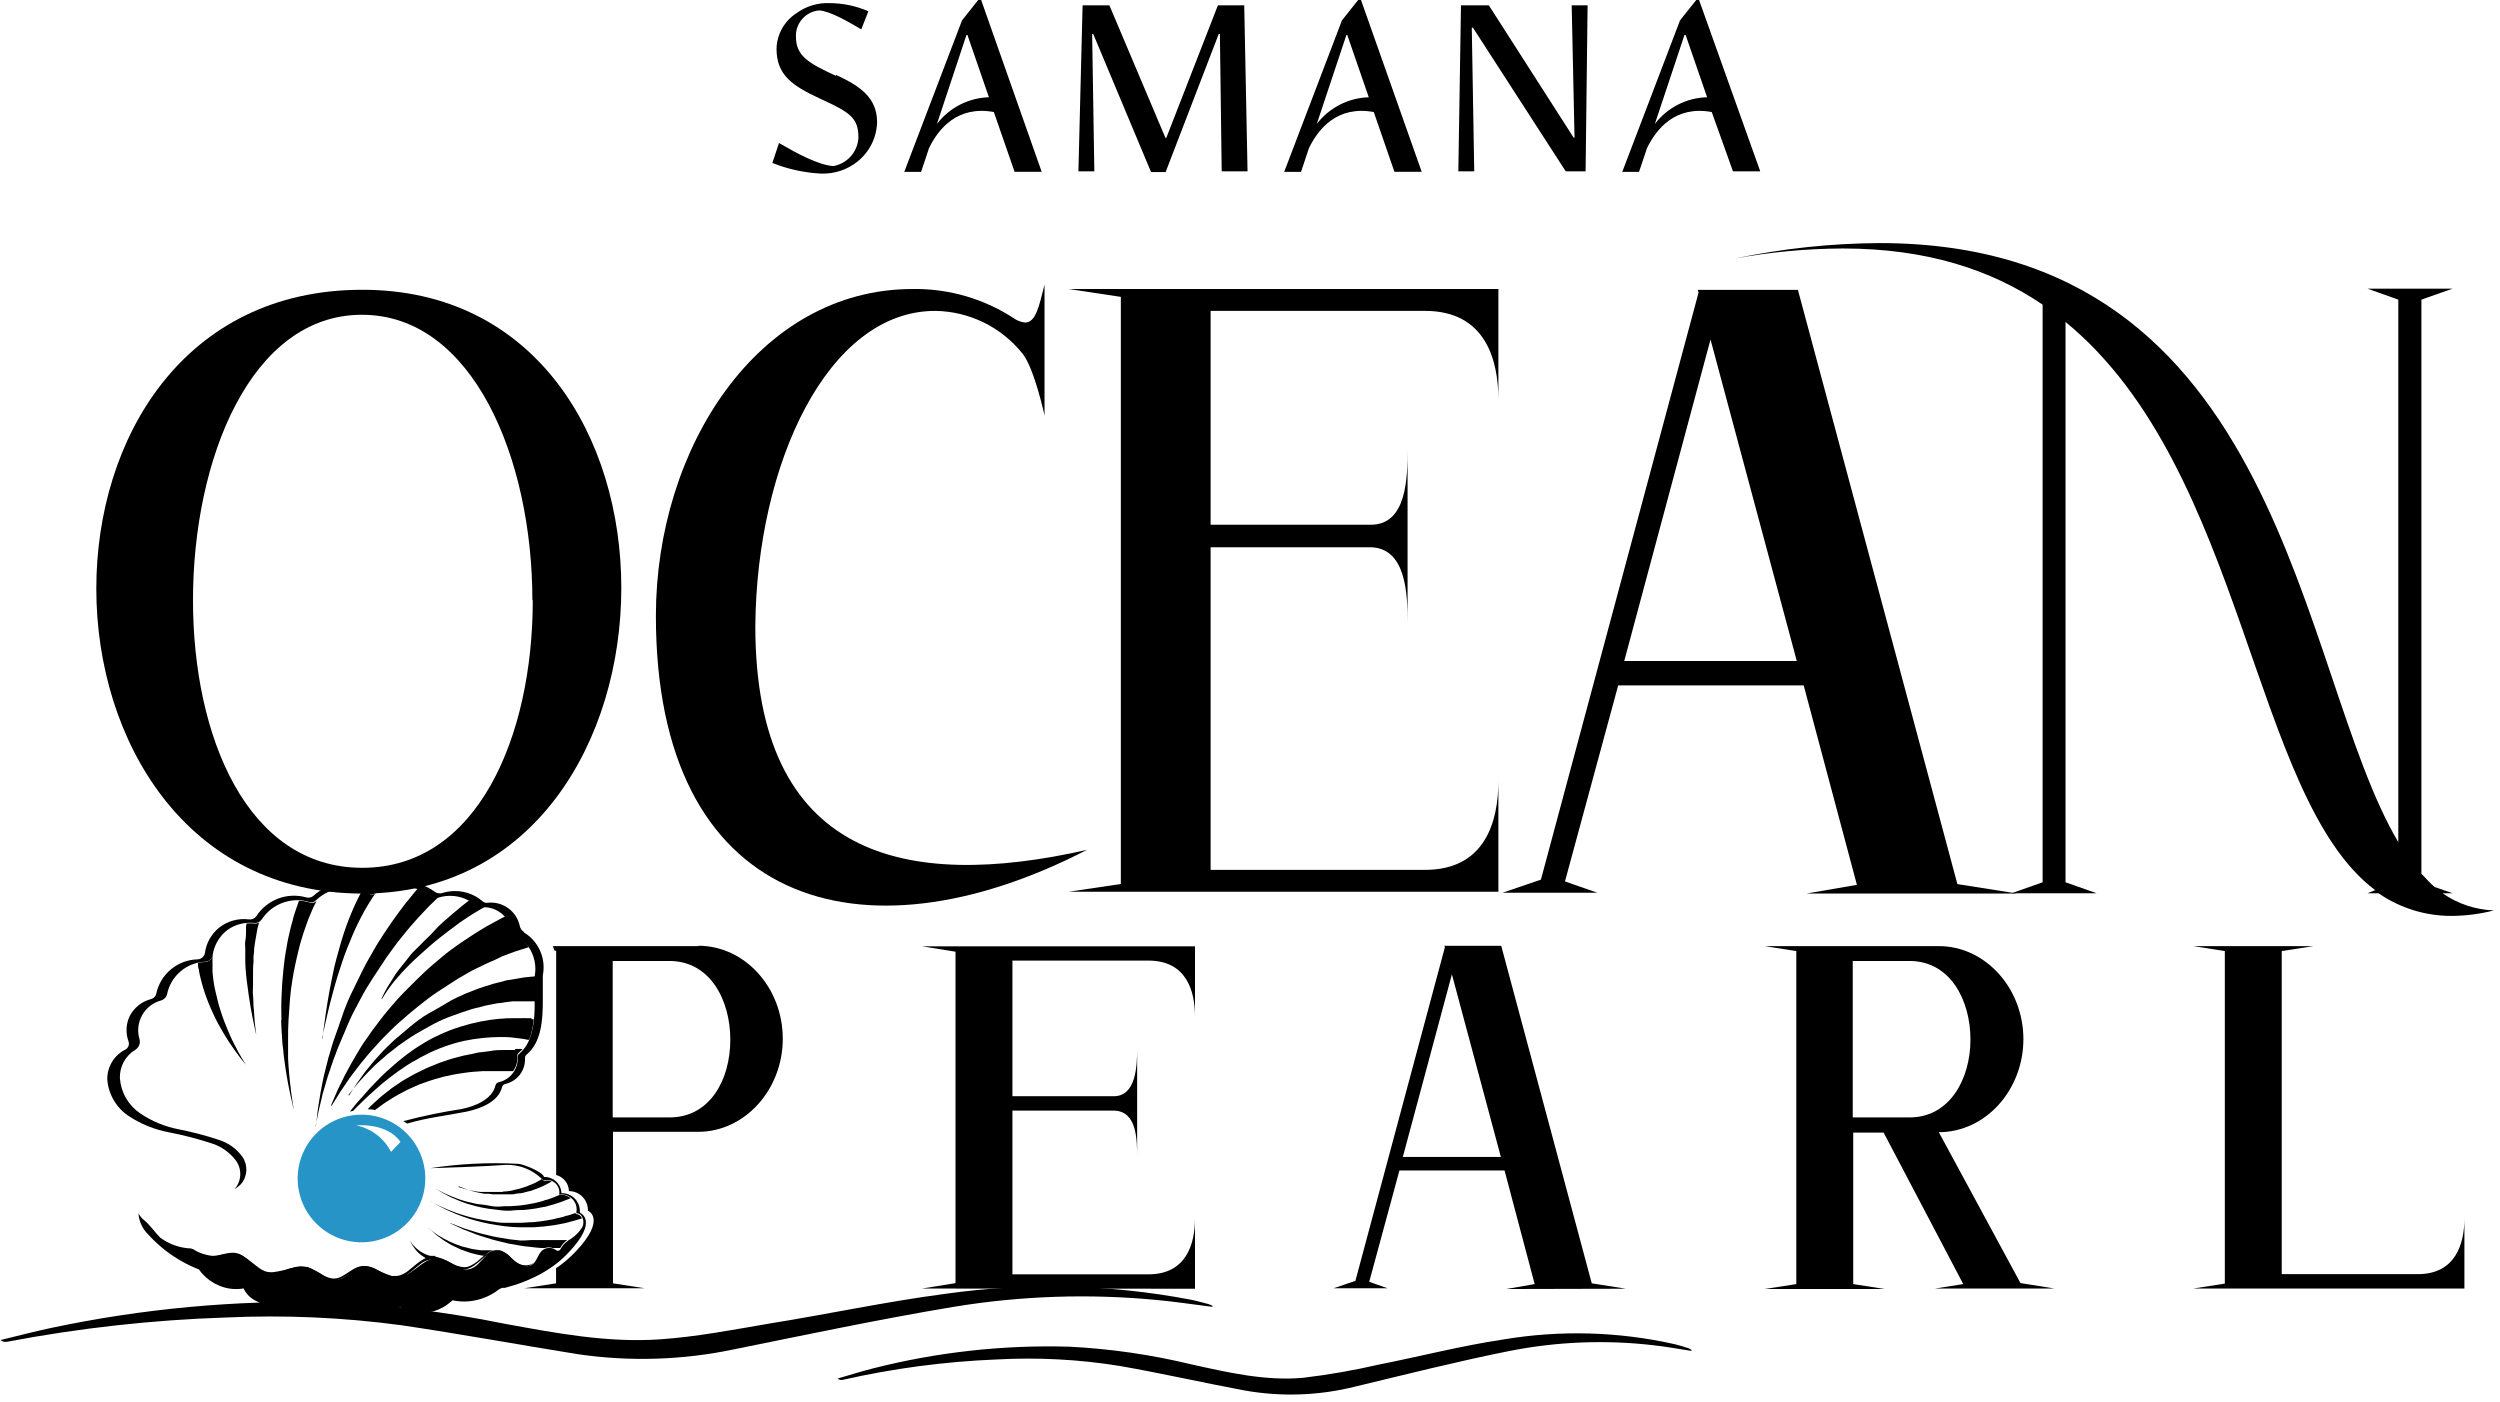
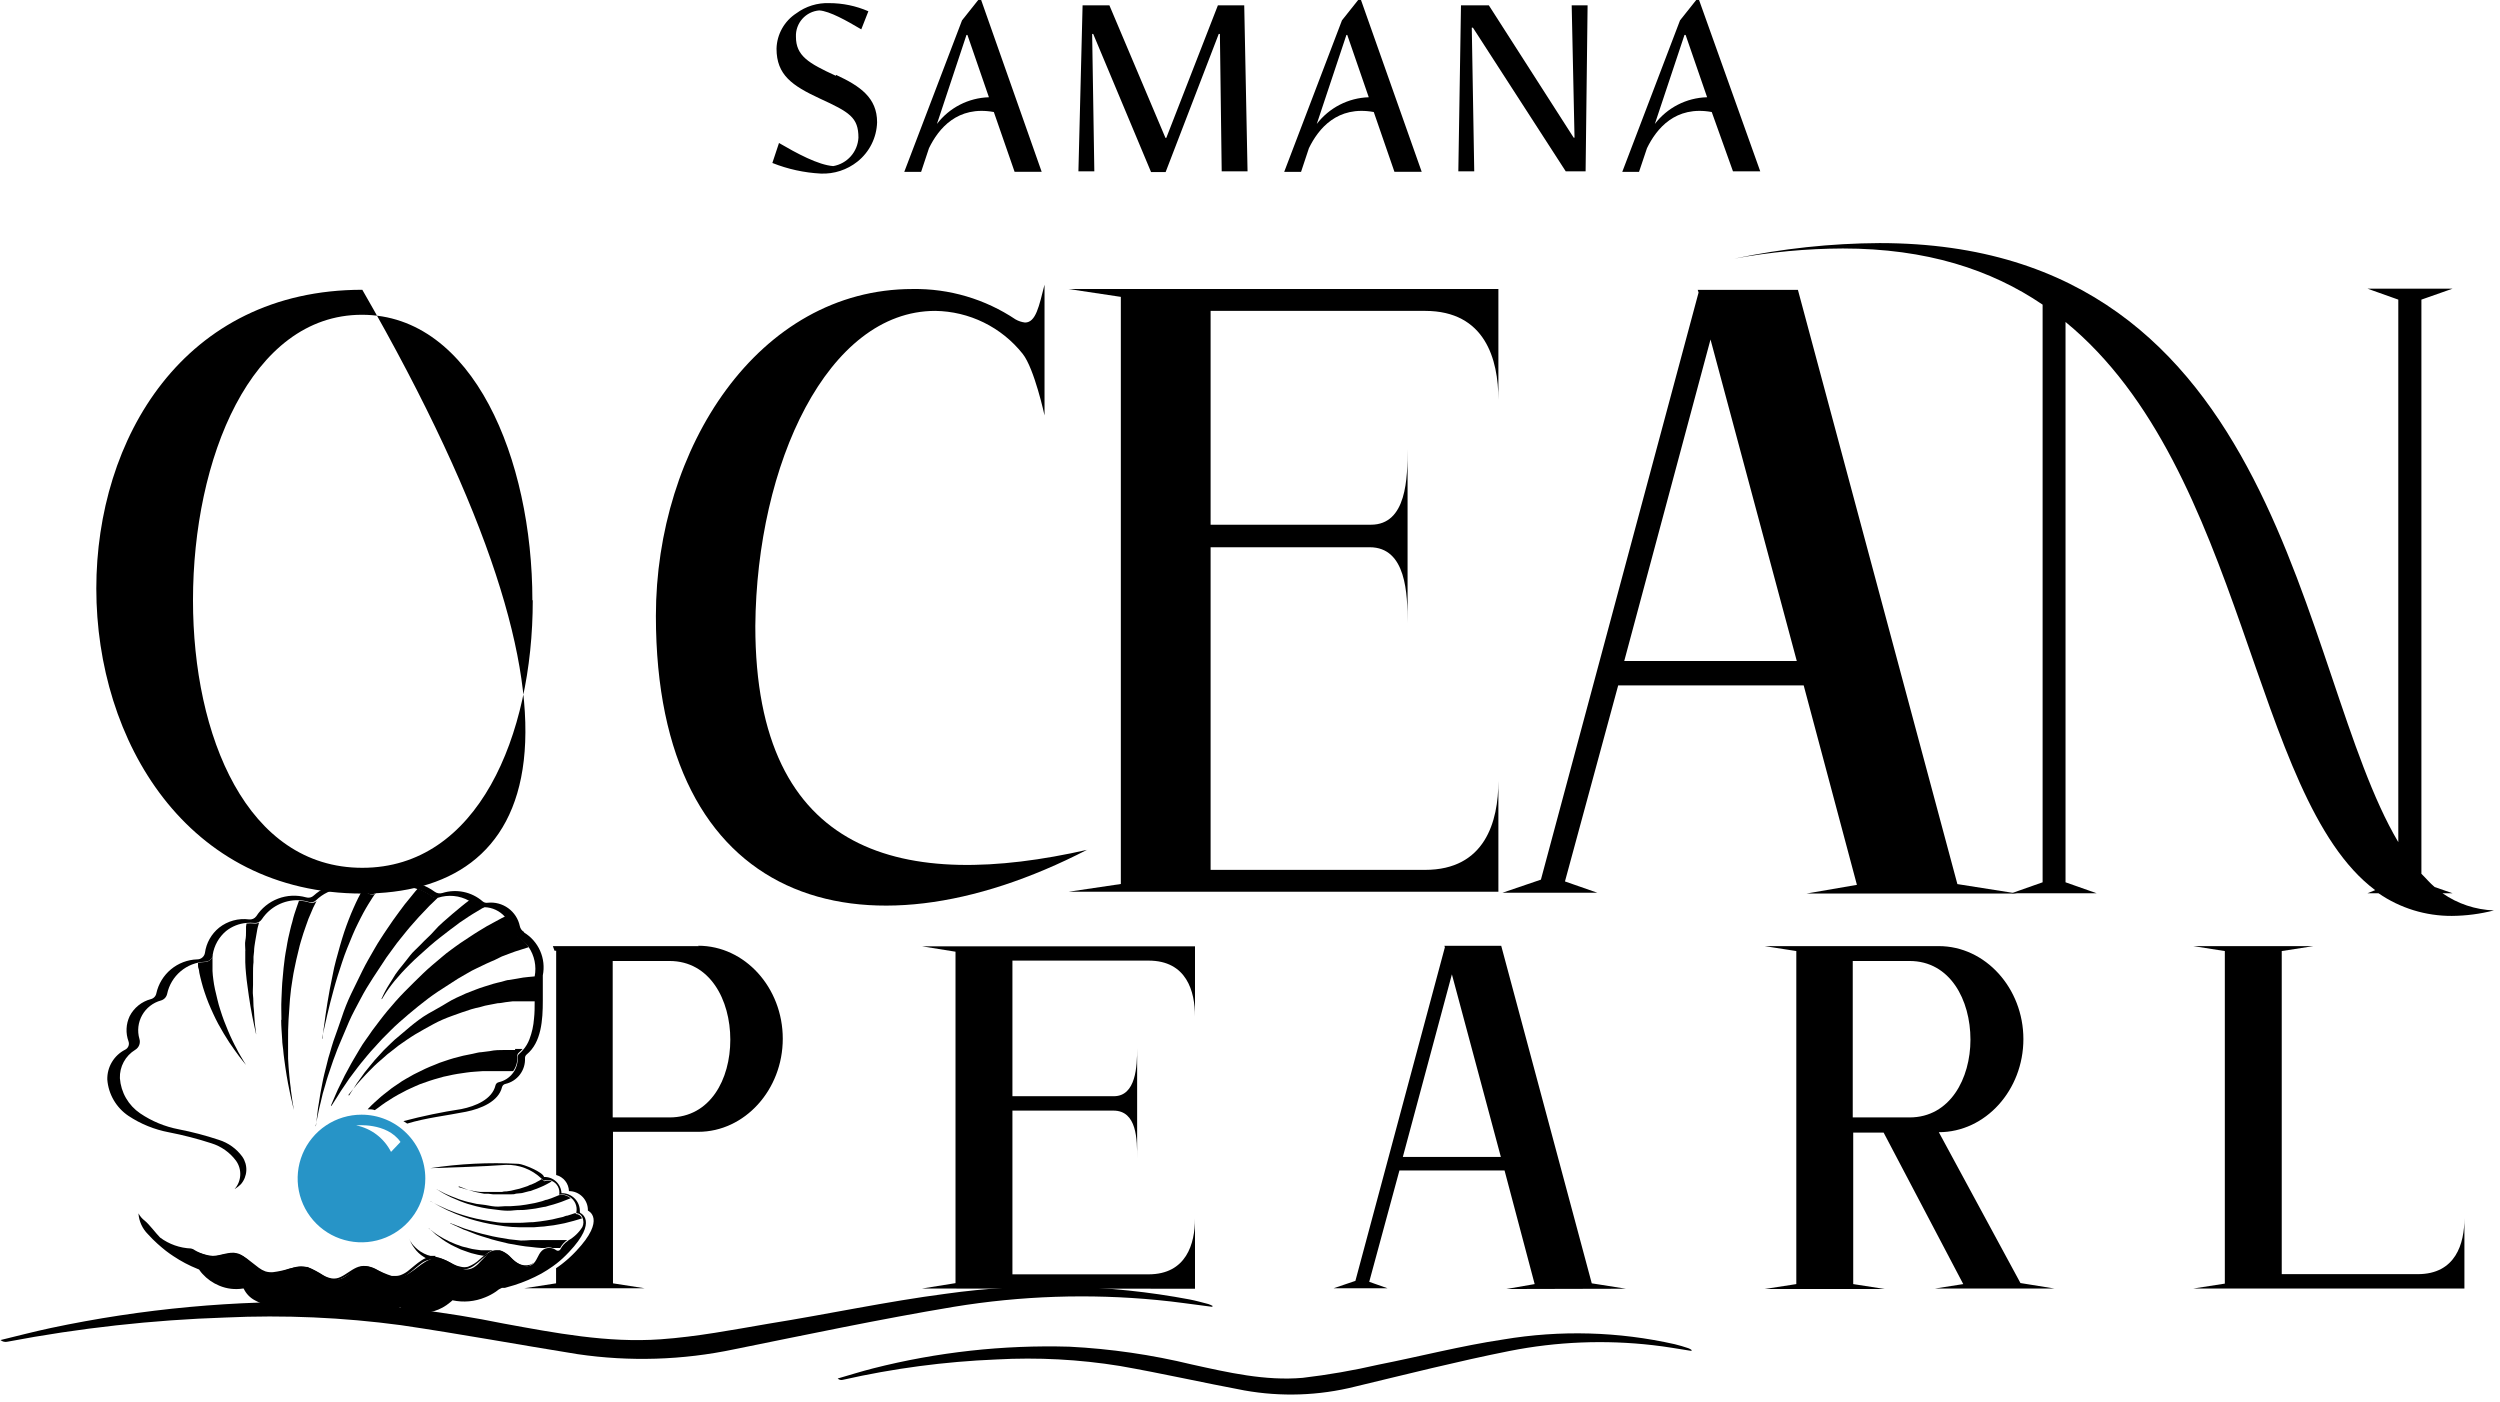
<svg xmlns="http://www.w3.org/2000/svg" width="264" height="148" viewBox="0 0 264 148" fill="none">
  <g clip-path="url(#clip0_1915_7)">
    <path d="M88.261 8C85.361 6.67 84.051 5.89 84.051 3.88C84.022 3.188 84.263 2.513 84.721 1.995C85.18 1.477 85.821 1.156 86.511 1.1C87.611 1.17 89.43 2.2 90.951 3.1L91.701 1.19C90.394 0.621 88.985 0.329 87.561 0.33C86.32 0.285 85.1 0.663 84.1 1.4C83.472 1.805 82.953 2.357 82.587 3.009C82.221 3.661 82.02 4.392 82.001 5.14C82.001 7.92 83.66 9.05 86.561 10.4C89.721 11.85 90.651 12.4 90.651 14.54C90.612 15.267 90.328 15.959 89.844 16.504C89.361 17.049 88.708 17.414 87.99 17.54C86.4 17.42 84.151 16.2 82.261 15.1L81.561 17.21C83.195 17.86 84.924 18.239 86.68 18.33C88.077 18.387 89.447 17.939 90.541 17.07C91.17 16.57 91.682 15.938 92.041 15.22C92.4 14.501 92.598 13.713 92.621 12.91C92.621 10.34 90.861 9.1 88.291 7.91L88.261 8Z" fill="black" />
    <path d="M115.331 3.58H115.441L121.551 18.17H123.091L128.701 3.58H128.821L129.011 18.09H131.741L131.391 0.56H128.611L123.161 14.56H123.071L117.151 0.56H114.321L113.881 18.09H115.561L115.331 3.58Z" fill="black" />
    <path d="M166.27 14.54H166.18L157.22 0.56H154.28L154 18.09H155.68L155.42 2.92H155.54L165.34 18.09H167.44L167.65 0.56H165.97L166.27 14.54Z" fill="black" />
    <path d="M103.3 0L101.59 2.15L95.49 18.15H97.27L98.1 15.65C99.1 13.59 101.1 11.13 104.95 11.83L107.14 18.14H110L103.61 0H103.3ZM104.43 10.27C103.363 10.301 102.316 10.57 101.366 11.058C100.416 11.546 99.587 12.24 98.94 13.09L102.06 3.69H102.16L104.43 10.27Z" fill="black" />
    <path d="M143.421 0L141.711 2.15L135.611 18.15H137.391L138.221 15.65C139.221 13.59 141.221 11.13 145.071 11.83L147.251 18.14H150.131L143.721 0H143.421ZM144.541 10.27C143.474 10.303 142.428 10.573 141.478 11.061C140.529 11.549 139.7 12.242 139.051 13.09L142.181 3.69H142.271L144.541 10.27Z" fill="black" />
    <path d="M179.121 0L177.411 2.15L171.311 18.15H173.081L173.921 15.65C174.921 13.59 176.921 11.13 180.761 11.83L183.001 18.09H185.881L179.421 0H179.121ZM180.241 10.27C179.173 10.302 178.126 10.571 177.177 11.059C176.227 11.547 175.398 12.241 174.751 13.09L177.881 3.69H178.001L180.271 10.27H180.241Z" fill="black" />
    <path d="M97.352 136.07L100.902 135.5V100.5L97.352 99.93H126.192V107.35C126.192 104.68 125.312 101.44 121.282 101.44H106.912V115.76H117.622C119.972 115.76 120.082 112.57 120.082 110.69V122.35C120.082 120.35 120.082 117.28 117.572 117.28H106.912V134.57H121.282C125.282 134.57 126.192 131.34 126.192 128.67V136.09L97.352 136.07Z" fill="black" />
    <path d="M159.06 136.12L162.06 135.6L158.88 123.6H147.78L144.59 135.36L146.52 136.04H140.83L143.13 135.26L152.58 100.03L152.53 99.88H158.53L168.09 135.52L171.7 136.09L159.06 136.12ZM153.32 102.89L148.14 122.17H158.49L153.32 102.89Z" fill="black" />
    <path d="M204.32 136.07L207.32 135.6L198.91 119.6H195.7V135.6L199.04 136.12H186.34L189.69 135.6V100.43L186.34 99.91H204.74C209.65 99.91 213.67 104.35 213.67 109.73C213.67 115.11 209.67 119.56 204.74 119.56L213.36 135.49L216.96 136.07H204.32ZM208.08 109.78C208.08 105.6 205.94 101.48 201.65 101.48H195.65V118H201.65C205.94 118 208.08 113.87 208.08 109.79" fill="black" />
    <path d="M231.602 136.07L234.942 135.55V100.43L231.602 99.91H244.302L240.952 100.43V134.55H255.322C259.322 134.55 260.242 131.32 260.242 128.65V136.07H231.602Z" fill="black" />
    <path d="M61.231 128C61.246 127.738 61.207 127.477 61.116 127.231C61.025 126.985 60.883 126.761 60.701 126.573C60.519 126.385 60.299 126.237 60.056 126.138C59.814 126.04 59.553 125.993 59.291 126C59.273 125.53 59.069 125.086 58.724 124.765C58.379 124.445 57.922 124.274 57.451 124.29C57.341 123.77 55.271 122.93 54.751 122.9C51.637 122.733 48.514 122.887 45.431 123.36C48.091 123.27 50.711 123.2 53.431 123.01C54.119 122.991 54.803 123.108 55.445 123.355C56.087 123.602 56.674 123.974 57.171 124.45L57.421 124.68C57.678 124.58 57.964 124.58 58.221 124.68C58.511 124.793 58.752 125.004 58.904 125.276C59.055 125.548 59.107 125.864 59.051 126.17C59.231 126.126 59.419 126.12 59.601 126.153C59.784 126.186 59.957 126.256 60.111 126.36C60.396 126.524 60.622 126.773 60.757 127.073C60.892 127.373 60.928 127.708 60.861 128.03V128.11C61.002 128.114 61.138 128.159 61.252 128.241C61.366 128.323 61.453 128.438 61.501 128.57C61.572 128.727 61.609 128.897 61.609 129.07C61.609 129.242 61.572 129.413 61.501 129.57C61.128 130.164 60.612 130.656 60.001 131L59.951 131.05C59.636 131.264 59.378 131.553 59.201 131.89C59.182 131.934 59.154 131.973 59.117 132.004C59.081 132.036 59.038 132.058 58.991 132.069C58.944 132.081 58.896 132.082 58.849 132.071C58.802 132.061 58.758 132.04 58.721 132.01C58.628 131.945 58.527 131.891 58.421 131.85C58.155 131.76 57.867 131.76 57.601 131.85C57.464 131.897 57.338 131.972 57.231 132.07C56.781 132.49 56.691 133.24 56.171 133.56C55.451 134.02 54.461 133.34 53.951 132.78C53.723 132.525 53.443 132.32 53.131 132.18C53.025 132.134 52.914 132.101 52.801 132.08H52.701C52.52 132.044 52.333 132.044 52.151 132.08C51.807 132.198 51.5 132.405 51.261 132.68C50.731 133.2 50.261 133.89 49.541 134.03C48.411 134.24 47.541 133.03 46.361 132.85C46.255 132.84 46.148 132.84 46.041 132.85C45.787 132.863 45.539 132.928 45.311 133.04C44.141 133.56 43.171 134.91 41.851 134.89C40.531 134.87 39.481 133.5 38.211 133.74C37.291 133.93 36.701 134.91 35.781 135.1C34.461 135.37 33.391 133.91 32.061 133.74C30.731 133.57 29.251 134.88 27.881 134.44C26.741 134.07 26.191 132.62 25.021 132.34C24.181 132.13 23.331 132.61 22.471 132.62C21.729 132.563 21.013 132.319 20.391 131.91L20.171 131.84C18.994 131.792 17.858 131.391 16.911 130.69C16.451 130.23 15.791 129.32 15.291 128.91C15.014 128.702 14.785 128.436 14.621 128.13C14.676 128.961 15.031 129.743 15.621 130.33C15.951 130.69 16.291 131.04 16.621 131.33C16.951 131.62 17.211 131.85 17.521 132.09C17.831 132.33 18.041 132.47 18.311 132.65C19.115 133.188 19.973 133.641 20.871 134L21.021 134.06L21.071 134.13C21.16 134.265 21.26 134.392 21.371 134.51C21.865 135.06 22.477 135.49 23.161 135.77C23.944 136.098 24.803 136.202 25.641 136.07H25.731C25.978 136.602 26.392 137.037 26.911 137.31C27.459 137.61 28.04 137.849 28.641 138.02C29.632 138.193 30.642 138.223 31.641 138.11L31.871 138.23H31.931C32.563 138.515 33.24 138.691 33.931 138.75C34.559 138.802 35.19 138.717 35.781 138.5C36.079 138.386 36.361 138.234 36.621 138.05L36.691 138.13C36.838 138.33 37.014 138.509 37.211 138.66C37.806 139.093 38.539 139.292 39.271 139.22C39.671 139.205 40.07 139.155 40.461 139.07L40.721 139.01C41.105 138.903 41.465 138.723 41.781 138.48L42.021 138.27L42.221 138.06C42.539 138.227 42.874 138.357 43.221 138.45C44.078 138.714 44.994 138.714 45.851 138.45C46.468 138.262 47.04 137.948 47.531 137.53L47.641 137.44L47.721 137.37L47.781 137.31C48.936 137.56 50.139 137.452 51.231 137C51.629 136.842 52.008 136.641 52.361 136.4C52.472 136.326 52.579 136.246 52.681 136.16L53.001 136H53.191H53.311C53.631 135.91 53.961 135.82 54.311 135.71C55.302 135.397 56.259 134.988 57.171 134.49C57.587 134.255 57.991 133.997 58.381 133.72C58.871 133.375 59.33 132.986 59.751 132.56L60.091 132.21C63.221 128.9 61.281 128.09 61.281 128.09" fill="black" />
    <path d="M36.781 115.64L37.421 114.85C37.521 114.72 37.631 114.58 37.761 114.43L38.181 113.96L38.671 113.43C38.841 113.24 39.041 113.06 39.231 112.86C39.421 112.66 39.631 112.46 39.851 112.26L40.551 111.65L40.911 111.33L41.301 111.03C41.561 110.82 41.821 110.61 42.101 110.4C42.671 110.01 43.241 109.59 43.861 109.22C44.481 108.85 45.121 108.5 45.761 108.15C46.401 107.8 47.061 107.52 47.761 107.27C48.461 107.02 49.081 106.79 49.761 106.58C50.091 106.48 50.411 106.41 50.761 106.33L51.221 106.2L51.681 106.11L52.561 105.94C52.841 105.94 53.121 105.87 53.391 105.83L54.141 105.74H54.811H55.391H56.551V103.1L55.791 103.17L55.251 103.23L54.571 103.35L53.801 103.48C53.531 103.48 53.261 103.6 52.981 103.67C52.701 103.74 52.391 103.8 52.091 103.89L51.161 104.18L50.671 104.34L50.191 104.52C49.861 104.65 49.521 104.77 49.191 104.91C48.531 105.21 47.841 105.5 47.191 105.91C46.541 106.32 45.861 106.67 45.191 107.06C44.521 107.45 43.921 107.92 43.341 108.39C42.761 108.86 42.191 109.39 41.661 109.81C41.391 110.05 41.151 110.3 40.901 110.54L40.541 110.89L40.211 111.25L39.571 111.95C39.371 112.18 39.191 112.41 39.011 112.63L38.501 113.26L38.081 113.85L37.701 114.37C37.591 114.53 37.501 114.69 37.411 114.83L36.861 115.68" fill="black" />
    <path d="M35.001 116.78L35.641 115.78C35.741 115.62 35.851 115.43 35.981 115.23L36.401 114.61L36.881 113.9L37.451 113.14C37.661 112.88 37.851 112.59 38.081 112.32L38.781 111.47C39.021 111.17 39.281 110.89 39.551 110.6C39.821 110.31 40.081 110 40.371 109.7C40.951 109.12 41.531 108.51 42.181 107.94C42.831 107.37 43.481 106.81 44.181 106.25C44.881 105.69 45.541 105.18 46.251 104.71C46.961 104.24 47.661 103.79 48.341 103.36C48.681 103.15 49.031 102.97 49.341 102.78C49.651 102.59 50.011 102.4 50.341 102.25L51.341 101.77C51.651 101.62 51.961 101.5 52.251 101.37L53.001 101L53.741 100.72L54.391 100.48L54.991 100.29L55.841 100.02C55.499 99.502 55.04 99.07 54.501 98.76C54.405 98.705 54.322 98.629 54.26 98.537C54.198 98.445 54.157 98.34 54.141 98.23C54.052 97.672 53.798 97.153 53.411 96.74C53.271 96.81 53.131 96.87 52.971 96.96L52.251 97.35L51.421 97.8L50.561 98.32C50.271 98.51 49.951 98.69 49.641 98.91L48.641 99.57C48.311 99.79 47.991 100.04 47.641 100.29C47.291 100.54 46.961 100.8 46.641 101.08C45.981 101.64 45.291 102.2 44.641 102.83C43.991 103.46 43.341 104.1 42.701 104.75C42.061 105.4 41.461 106.09 40.911 106.75C40.361 107.41 39.821 108.15 39.311 108.82C39.061 109.17 38.841 109.52 38.611 109.82C38.381 110.12 38.161 110.49 37.961 110.82L37.371 111.82C37.181 112.12 37.021 112.44 36.861 112.73C36.701 113.02 36.541 113.31 36.401 113.58L36.021 114.36L35.681 115.05C35.581 115.26 35.501 115.46 35.421 115.64C35.141 116.31 34.961 116.71 34.941 116.76" fill="black" />
    <path d="M40.331 105.51L40.661 104.97C40.761 104.79 40.921 104.59 41.081 104.35C41.241 104.11 41.461 103.86 41.671 103.58L42.421 102.72C42.701 102.43 42.991 102.11 43.311 101.8C43.631 101.49 43.951 101.17 44.311 100.86C44.671 100.55 45.011 100.23 45.361 99.92C45.711 99.61 46.081 99.31 46.451 99.02C46.821 98.73 47.171 98.45 47.521 98.19C47.871 97.93 48.221 97.68 48.521 97.44L49.461 96.81C49.751 96.63 50.031 96.44 50.261 96.31L50.881 95.94L51.251 95.74C51.125 95.73 50.998 95.73 50.871 95.74C50.784 95.755 50.695 95.751 50.61 95.727C50.525 95.702 50.447 95.659 50.381 95.6C50.142 95.384 49.877 95.2 49.591 95.05L49.491 95.12C49.241 95.3 48.991 95.51 48.701 95.74C48.411 95.97 48.121 96.22 47.801 96.49C47.481 96.76 47.161 97.05 46.801 97.36C46.441 97.67 46.131 97.98 45.801 98.36C45.471 98.74 45.131 99.03 44.801 99.36C44.471 99.69 44.141 100.05 43.801 100.36C43.461 100.67 43.181 101.07 42.901 101.42C42.621 101.77 42.351 102.11 42.101 102.42C41.851 102.73 41.631 103.07 41.431 103.42C41.231 103.77 41.051 103.99 40.911 104.25C40.771 104.51 40.641 104.72 40.551 104.91C40.461 105.1 40.301 105.45 40.281 105.49" fill="black" />
    <path d="M33.33 118.92C33.33 118.83 33.44 118.4 33.57 117.72C33.63 117.34 33.75 116.87 33.88 116.34L34.08 115.49C34.16 115.2 34.26 114.89 34.35 114.57C34.52 113.92 34.76 113.23 35.01 112.5C35.12 112.13 35.27 111.77 35.41 111.39C35.55 111.01 35.69 110.62 35.86 110.24C36.19 109.47 36.52 108.67 36.86 107.88C37.2 107.09 37.65 106.3 38.06 105.51C38.47 104.72 38.93 103.96 39.41 103.23C39.89 102.5 40.36 101.78 40.82 101.09C41.06 100.75 41.31 100.43 41.55 100.09C41.79 99.75 42.01 99.46 42.25 99.17C42.73 98.58 43.17 98.01 43.62 97.52L44.24 96.82L44.82 96.21C45.01 96.02 45.17 95.84 45.33 95.67L45.8 95.22L46.27 94.76C46.154 94.801 46.03 94.812 45.909 94.791C45.788 94.77 45.675 94.718 45.58 94.64C45.14 94.291 44.642 94.02 44.11 93.84L43.82 94.17C43.67 94.37 43.5 94.57 43.32 94.79L42.74 95.5C42.55 95.75 42.36 96.02 42.15 96.29C41.73 96.84 41.31 97.46 40.87 98.11C40.64 98.43 40.43 98.78 40.21 99.11C39.99 99.44 39.76 99.82 39.55 100.19C39.12 100.94 38.67 101.7 38.27 102.51C37.87 103.32 37.47 104.13 37.08 104.95C36.69 105.77 36.35 106.62 36.08 107.46C35.81 108.3 35.48 109.14 35.21 109.94C35.07 110.34 34.97 110.75 34.85 111.14C34.73 111.53 34.61 111.91 34.53 112.3C34.34 113.05 34.15 113.76 34.03 114.43C33.96 114.76 33.9 115.08 33.84 115.43C33.78 115.78 33.74 116.03 33.7 116.3C33.61 116.84 33.53 117.3 33.5 117.71C33.42 118.39 33.38 118.82 33.36 118.92" fill="black" />
    <path d="M34 109.67C34 109.61 34.06 109.37 34.15 108.98C34.24 108.59 34.39 107.89 34.57 107.12C34.75 106.35 34.97 105.47 35.23 104.53C35.37 104.05 35.5 103.53 35.65 103.08C35.8 102.63 35.97 102.08 36.13 101.6C36.29 101.12 36.47 100.6 36.66 100.14C36.85 99.68 37.04 99.2 37.23 98.75C37.42 98.3 37.61 97.88 37.81 97.49C38.01 97.1 38.19 96.72 38.38 96.38C38.48 96.22 38.56 96.05 38.65 95.9L38.9 95.48C39.06 95.22 39.2 94.99 39.33 94.8C39.46 94.61 39.55 94.48 39.61 94.38C39.51 94.432 39.398 94.459 39.285 94.459C39.172 94.459 39.06 94.432 38.96 94.38C38.72 94.237 38.465 94.12 38.2 94.03V94.11C38.09 94.3 37.96 94.57 37.81 94.86L37.58 95.34C37.5 95.51 37.42 95.68 37.34 95.87C37.17 96.24 37.01 96.64 36.84 97.07C36.67 97.5 36.51 97.95 36.35 98.42C36.19 98.89 36.04 99.42 35.9 99.89C35.76 100.36 35.62 100.89 35.48 101.41C35.34 101.93 35.23 102.41 35.13 102.95C35.03 103.49 34.93 103.95 34.83 104.44C34.65 105.44 34.5 106.32 34.39 107.1C34.28 107.88 34.19 108.53 34.13 108.99C34.07 109.45 34.04 109.63 34.04 109.69" fill="black" />
    <path d="M29.691 107.67C29.691 108.4 29.761 109.12 29.801 109.82C29.801 110.17 29.871 110.5 29.901 110.82C29.931 111.14 29.961 111.48 30.011 111.82C30.101 112.45 30.171 113.04 30.271 113.59C30.321 113.87 30.371 114.13 30.411 114.38C30.451 114.63 30.511 114.86 30.551 115.08C30.641 115.53 30.721 115.91 30.801 116.22L31.031 117.22C31.031 117.14 30.961 116.79 30.871 116.22C30.821 115.9 30.771 115.51 30.711 115.07C30.711 114.84 30.651 114.61 30.631 114.36C30.611 114.11 30.581 113.84 30.551 113.57C30.491 113.02 30.461 112.42 30.421 111.79C30.421 111.47 30.421 111.15 30.421 110.79C30.421 110.43 30.421 110.12 30.421 109.79C30.421 109.1 30.421 108.4 30.471 107.67C30.521 106.94 30.561 106.22 30.621 105.5C30.681 104.78 30.781 104.04 30.901 103.34C30.961 102.98 31.011 102.63 31.081 102.34C31.151 102.05 31.221 101.66 31.291 101.34C31.361 101.02 31.451 100.69 31.531 100.34C31.611 99.99 31.681 99.71 31.771 99.42C31.951 98.82 32.121 98.26 32.311 97.76L32.571 97.03C32.671 96.81 32.761 96.6 32.841 96.4C33.001 96 33.151 95.66 33.301 95.4L33.431 95.14C33.339 95.232 33.222 95.296 33.095 95.326C32.968 95.356 32.835 95.351 32.711 95.31C32.343 95.192 31.959 95.128 31.571 95.12L31.321 95.83C31.251 96.06 31.171 96.29 31.081 96.55C30.991 96.81 30.941 97.06 30.871 97.33C30.701 97.88 30.581 98.48 30.431 99.11C30.361 99.43 30.311 99.76 30.251 100.11C30.191 100.46 30.121 100.78 30.081 101.11C30.041 101.44 29.991 101.82 29.951 102.18C29.911 102.54 29.881 102.9 29.851 103.27C29.771 104 29.761 104.75 29.721 105.5C29.681 106.25 29.721 107 29.721 107.73" fill="black" />
    <path d="M25.9 100.39V101C25.9 101.2 25.9 101.4 25.9 101.6C25.9 102 25.95 102.41 25.98 102.82C26.01 103.23 26.07 103.63 26.12 104.03C26.17 104.43 26.22 104.81 26.28 105.19C26.34 105.57 26.39 105.93 26.45 106.27C26.51 106.61 26.58 106.94 26.63 107.27C26.74 107.86 26.86 108.35 26.93 108.7C27 109.05 27.05 109.24 27.05 109.24C27.05 109.24 27.05 109.04 26.99 108.69C26.93 108.34 26.89 107.84 26.85 107.24C26.85 106.93 26.8 106.61 26.77 106.24C26.74 105.87 26.77 105.53 26.72 105.16C26.67 104.79 26.72 104.39 26.72 104C26.72 103.61 26.72 103.2 26.72 102.8C26.72 102.4 26.72 102 26.77 101.61C26.77 101.42 26.77 101.22 26.77 101.03L26.83 100.47C26.83 100.1 26.9 99.74 26.95 99.41C27 99.08 27.06 98.78 27.11 98.49C27.16 98.2 27.16 98.21 27.18 98.09C27.2 97.97 27.25 97.83 27.28 97.71C27.31 97.59 27.34 97.5 27.36 97.41C27.205 97.507 27.021 97.546 26.84 97.52C26.571 97.495 26.299 97.495 26.03 97.52C26.008 97.629 25.991 97.739 25.98 97.85V98.31C25.98 98.62 25.98 98.97 25.91 99.31C25.84 99.65 25.91 100.04 25.91 100.43" fill="black" />
    <path d="M20.91 101.65V101.87C20.91 102 20.91 102.14 20.97 102.29C21.03 102.44 21.02 102.58 21.05 102.73C21.11 103.04 21.2 103.37 21.29 103.73C21.38 104.09 21.49 104.44 21.61 104.8C21.73 105.16 21.87 105.55 22.02 105.92C22.17 106.29 22.34 106.67 22.51 107.04C22.68 107.41 22.86 107.78 23.05 108.13C23.24 108.48 23.44 108.83 23.62 109.13C23.8 109.43 24.01 109.77 24.2 110.06C24.39 110.35 24.58 110.62 24.76 110.87C24.94 111.12 25.09 111.34 25.24 111.53C25.39 111.72 25.52 111.9 25.63 112.03L25.98 112.46L25.69 111.99L25.37 111.45C25.228 111.217 25.098 110.977 24.98 110.73C24.83 110.47 24.69 110.18 24.54 109.87C24.39 109.56 24.24 109.23 24.09 108.87C23.94 108.51 23.8 108.17 23.66 107.8C23.52 107.43 23.4 107.07 23.28 106.69C23.16 106.31 23.04 105.94 22.96 105.56C22.88 105.18 22.78 104.82 22.7 104.46C22.62 104.1 22.57 103.76 22.53 103.46C22.49 103.16 22.45 102.82 22.44 102.53V102.12C22.44 101.99 22.44 101.87 22.44 101.76C22.44 101.65 22.44 101.35 22.44 101.17V101C22.383 101.17 22.274 101.318 22.129 101.423C21.984 101.529 21.81 101.587 21.63 101.59C21.385 101.6 21.141 101.63 20.9 101.68" fill="black" />
    <path d="M52.721 132H52.621L52.721 132.03V132Z" fill="black" />
    <path d="M48.441 125.27L48.841 125.42L49.321 125.61L49.951 125.8C50.204 125.875 50.461 125.935 50.721 125.98L51.141 126.06C51.288 126.07 51.435 126.07 51.581 126.06L52.051 126.12H52.521H53.011H53.501H53.991C54.161 126.12 54.321 126.12 54.481 126.05L55.001 126C55.151 126 55.301 125.93 55.451 125.9L55.881 125.79C56.051 125.79 56.171 125.7 56.311 125.66L56.701 125.52L57.061 125.37C57.281 125.284 57.495 125.183 57.701 125.07L57.961 124.93L58.161 124.81L58.261 124.74C58.004 124.639 57.719 124.639 57.461 124.74L57.211 124.51C57.068 124.607 56.917 124.694 56.761 124.77L56.441 124.94L56.081 125.1C55.961 125.1 55.821 125.22 55.711 125.25L55.291 125.39L54.851 125.53L54.411 125.63L53.961 125.74L53.491 125.81C53.331 125.81 53.181 125.81 53.021 125.87H52.551H52.091H51.601H51.161H50.751C50.492 125.851 50.235 125.815 49.981 125.76L49.341 125.63L48.851 125.48L48.441 125.36" fill="black" />
    <path d="M46.09 125.58L46.61 125.89C46.78 126 46.99 126.11 47.24 126.24L47.64 126.44L48.09 126.63C48.416 126.782 48.749 126.915 49.09 127.03C49.28 127.101 49.473 127.161 49.67 127.21L50.28 127.38C50.7 127.48 51.13 127.58 51.57 127.64C52.01 127.7 52.48 127.76 52.93 127.81C53.38 127.86 53.85 127.87 54.3 127.81C54.75 127.75 55.2 127.81 55.63 127.74L56.27 127.66C56.471 127.637 56.672 127.604 56.87 127.56L57.44 127.45C57.63 127.45 57.8 127.36 57.97 127.32L58.45 127.19L58.89 127.05C59.16 126.96 59.4 126.88 59.58 126.8L60.27 126.53L60.08 126.4C59.928 126.297 59.756 126.226 59.575 126.193C59.394 126.161 59.208 126.166 59.03 126.21C58.893 126.274 58.753 126.331 58.61 126.38L58.21 126.54L57.76 126.69C57.6 126.69 57.44 126.8 57.27 126.84L56.73 126.98C56.542 127.031 56.352 127.071 56.16 127.1L55.55 127.21C55.127 127.283 54.699 127.33 54.27 127.35C53.84 127.4 53.39 127.35 52.94 127.4C52.49 127.45 52.05 127.4 51.61 127.31C51.17 127.22 50.74 127.19 50.32 127.13L49.72 126.99C49.524 126.954 49.331 126.907 49.14 126.85C48.77 126.74 48.42 126.64 48.14 126.51L47.69 126.34L47.29 126.17C47.067 126.08 46.85 125.977 46.64 125.86L46.1 125.58" fill="black" />
    <path d="M45.45 126.83L46.06 127.18C46.26 127.3 46.5 127.43 46.79 127.57L47.24 127.8L47.75 128.02C47.93 128.1 48.12 128.19 48.32 128.26L48.93 128.49L49.58 128.71L50.28 128.91C50.75 129.03 51.28 129.17 51.75 129.25C52.22 129.33 52.75 129.42 53.3 129.49C53.85 129.56 54.3 129.59 54.86 129.6C55.42 129.61 55.86 129.6 56.38 129.6L57.11 129.54C57.341 129.533 57.572 129.509 57.8 129.47L58.46 129.39L59.07 129.28L59.63 129.17L60.13 129.04C60.45 128.96 60.72 128.89 60.93 128.82L61.46 128.66C61.412 128.528 61.325 128.413 61.211 128.331C61.097 128.249 60.961 128.204 60.82 128.2V128.12H60.68L60.33 128.24L59.92 128.37C59.77 128.37 59.61 128.45 59.45 128.51L58.91 128.63L58.33 128.77L57.7 128.88L57.02 128.98L56.32 129.06C55.84 129.06 55.32 129.13 54.84 129.13C54.36 129.13 53.84 129.13 53.3 129.13C52.76 129.13 52.3 129.05 51.77 128.96C51.24 128.87 50.77 128.79 50.3 128.69L49.61 128.52L48.95 128.33L48.33 128.13C48.14 128.07 47.95 127.99 47.77 127.92L47.25 127.72L46.79 127.51C46.5 127.38 46.25 127.27 46.05 127.16L45.42 126.83" fill="black" />
    <path d="M47.522 129.18L48.022 129.41L48.611 129.68L48.971 129.85L49.382 130L50.301 130.36C50.632 130.49 50.992 130.58 51.361 130.7C51.731 130.82 52.102 130.94 52.502 131.03L53.691 131.32L54.901 131.53C55.301 131.61 55.702 131.64 56.081 131.68C56.462 131.72 56.842 131.78 57.202 131.79H57.532C57.797 131.7 58.086 131.7 58.352 131.79H59.151C59.329 131.453 59.586 131.164 59.901 130.95H59.651H59.011H58.611H58.181H57.181C56.831 130.95 56.471 130.95 56.092 130.95C55.729 130.984 55.365 131.001 55.002 131L53.801 130.87L52.611 130.67C52.212 130.61 51.831 130.51 51.462 130.42C51.092 130.33 50.731 130.26 50.392 130.15L49.452 129.86L49.041 129.73L48.672 129.59L48.072 129.36L47.551 129.16" fill="black" />
    <path d="M45.281 129.7L45.541 129.93L45.841 130.2L46.021 130.37L46.241 130.53L46.741 130.9C46.928 131.034 47.121 131.157 47.321 131.27C47.529 131.403 47.746 131.519 47.971 131.62L48.671 131.95L49.401 132.21C49.636 132.299 49.876 132.369 50.121 132.42C50.348 132.483 50.579 132.534 50.811 132.57L51.161 132.62C51.403 132.351 51.709 132.149 52.051 132.03H51.731H51.471H50.881C50.671 132.03 50.451 131.97 50.221 131.95C49.984 131.923 49.75 131.876 49.521 131.81L48.801 131.63L48.101 131.38C47.665 131.209 47.24 131.009 46.831 130.78L46.311 130.47L46.071 130.32L45.881 130.18L45.561 129.93C45.401 129.82 45.311 129.74 45.281 129.73" fill="black" />
    <path d="M43.221 130.79L43.281 130.94C43.324 131.068 43.377 131.191 43.441 131.31L43.581 131.55L43.761 131.8L43.961 132.06L44.201 132.31L44.471 132.54C44.559 132.61 44.653 132.674 44.751 132.73C44.839 132.794 44.933 132.851 45.031 132.9L45.211 132.99C45.439 132.878 45.687 132.813 45.941 132.8L45.991 132.62H45.831H45.661H45.451L45.211 132.55C45.131 132.55 45.051 132.48 44.951 132.45C44.856 132.417 44.766 132.373 44.681 132.32L44.401 132.16L44.141 131.97L43.901 131.76L43.691 131.55L43.521 131.35C43.441 131.241 43.368 131.127 43.301 131.01L43.221 130.79Z" fill="black" />
    <path d="M56.332 133.3C56.241 133.426 56.111 133.518 55.962 133.56C55.536 133.674 55.083 133.625 54.692 133.42C54.172 133.2 53.812 132.53 53.092 132.15C52.996 132.1 52.895 132.06 52.792 132.03H52.632H52.472C52.245 132.025 52.02 132.07 51.812 132.16C51.393 132.381 51.006 132.657 50.662 132.98C50.303 133.326 49.878 133.595 49.412 133.77C49.165 133.831 48.908 133.831 48.662 133.77C48.397 133.722 48.141 133.634 47.902 133.51C47.395 133.229 46.867 132.988 46.322 132.79C46.021 132.697 45.702 132.677 45.392 132.73C45.081 132.792 44.785 132.914 44.522 133.09C43.982 133.43 43.522 133.88 43.052 134.24C42.808 134.424 42.539 134.568 42.252 134.67C42.112 134.713 41.968 134.737 41.822 134.74H41.592H41.372C40.766 134.551 40.182 134.296 39.632 133.98C39.319 133.824 38.98 133.726 38.632 133.69C38.289 133.66 37.945 133.719 37.632 133.86C37.022 134.14 36.532 134.59 35.942 134.86C35.662 134.996 35.349 135.044 35.042 135C34.731 134.948 34.433 134.84 34.162 134.68C33.627 134.327 33.057 134.029 32.462 133.79H32.342H32.222H31.972C31.812 133.775 31.651 133.775 31.492 133.79C31.178 133.826 30.867 133.883 30.562 133.96C30.001 134.14 29.425 134.267 28.842 134.34C28.569 134.365 28.294 134.338 28.032 134.26C27.781 134.17 27.545 134.041 27.332 133.88C26.892 133.56 26.482 133.2 26.042 132.88C25.824 132.721 25.585 132.593 25.332 132.5C25.081 132.414 24.817 132.37 24.552 132.37C24.076 132.391 23.603 132.461 23.142 132.58C22.938 132.632 22.731 132.666 22.522 132.68C22.422 132.69 22.321 132.69 22.222 132.68L21.942 132.6C21.182 132.36 20.542 132.12 19.942 131.98C19.342 131.84 18.942 131.79 18.642 131.73L18.182 131.65L18.642 131.75C18.932 131.81 19.372 131.9 19.922 132.05C20.472 132.2 21.112 132.47 21.862 132.73L22.152 132.83C22.261 132.84 22.372 132.84 22.482 132.83C22.703 132.822 22.924 132.799 23.142 132.76C23.587 132.656 24.044 132.603 24.502 132.6C24.737 132.607 24.97 132.651 25.192 132.73C25.422 132.822 25.637 132.947 25.832 133.1C26.242 133.41 26.642 133.78 27.112 134.1C27.354 134.279 27.62 134.424 27.902 134.53C28.2 134.617 28.513 134.644 28.822 134.61C29.424 134.534 30.017 134.397 30.592 134.2C31.157 133.993 31.769 133.941 32.362 134.05C32.951 134.264 33.514 134.542 34.042 134.88C34.333 135.043 34.651 135.151 34.982 135.2C35.322 135.246 35.667 135.198 35.982 135.06C36.602 134.8 37.092 134.35 37.682 134.11C37.822 134.049 37.97 134.005 38.122 133.98H38.582C38.892 134.028 39.193 134.126 39.472 134.27C39.762 134.41 40.042 134.57 40.332 134.72C40.627 134.874 40.939 134.991 41.262 135.07H41.512H41.762C41.935 135.058 42.106 135.025 42.272 134.97C42.583 134.864 42.874 134.705 43.132 134.5C43.652 134.12 44.132 133.67 44.582 133.35C44.822 133.191 45.09 133.079 45.372 133.02C45.645 132.955 45.929 132.955 46.202 133.02C46.738 133.208 47.256 133.443 47.752 133.72C48.011 133.837 48.283 133.924 48.562 133.98C48.838 134.046 49.125 134.046 49.402 133.98C49.657 133.896 49.896 133.771 50.112 133.61C50.322 133.46 50.512 133.3 50.702 133.14C51.031 132.816 51.405 132.54 51.812 132.32C51.998 132.229 52.204 132.184 52.412 132.19C52.609 132.192 52.803 132.236 52.982 132.32C53.672 132.68 54.052 133.32 54.602 133.56C55.01 133.758 55.476 133.797 55.912 133.67C56.018 133.623 56.115 133.559 56.202 133.48L56.262 133.41L56.332 133.3Z" fill="black" />
    <path d="M55.361 98.43C55.24 98.365 55.136 98.273 55.054 98.162C54.973 98.052 54.917 97.925 54.891 97.79C54.732 97.032 54.297 96.361 53.67 95.906C53.044 95.452 52.27 95.246 51.501 95.33C51.405 95.346 51.308 95.341 51.214 95.315C51.121 95.289 51.034 95.243 50.961 95.18C50.388 94.684 49.697 94.343 48.955 94.189C48.213 94.035 47.444 94.073 46.721 94.3C46.581 94.344 46.433 94.355 46.289 94.33C46.145 94.306 46.008 94.248 45.891 94.16C44.999 93.507 43.935 93.13 42.831 93.077C41.727 93.023 40.632 93.296 39.681 93.86C39.568 93.929 39.438 93.965 39.306 93.965C39.174 93.965 39.044 93.929 38.931 93.86C38.009 93.364 36.957 93.166 35.918 93.293C34.879 93.42 33.906 93.866 33.131 94.57C33.026 94.672 32.895 94.743 32.752 94.777C32.61 94.81 32.461 94.804 32.321 94.76C31.346 94.488 30.309 94.535 29.362 94.895C28.416 95.255 27.609 95.908 27.061 96.76C26.975 96.877 26.859 96.97 26.726 97.028C26.592 97.086 26.445 97.107 26.301 97.09C25.743 97.017 25.176 97.056 24.633 97.206C24.09 97.355 23.583 97.611 23.141 97.96C22.318 98.625 21.781 99.581 21.641 100.63C21.608 100.822 21.507 100.996 21.356 101.121C21.206 101.246 21.016 101.313 20.821 101.31C19.807 101.344 18.833 101.714 18.053 102.362C17.273 103.01 16.73 103.899 16.511 104.89C16.484 105.039 16.413 105.178 16.309 105.288C16.204 105.398 16.069 105.475 15.921 105.51C15.444 105.637 14.999 105.863 14.615 106.173C14.231 106.483 13.916 106.871 13.691 107.31C13.496 107.723 13.385 108.171 13.365 108.628C13.344 109.084 13.414 109.541 13.571 109.97C13.63 110.135 13.627 110.316 13.56 110.479C13.493 110.642 13.369 110.774 13.211 110.85C12.633 111.145 12.15 111.597 11.818 112.154C11.485 112.711 11.316 113.351 11.331 114C11.389 114.768 11.622 115.512 12.01 116.177C12.398 116.842 12.931 117.411 13.571 117.84C14.861 118.695 16.31 119.283 17.831 119.57C19.35 119.865 20.849 120.252 22.321 120.73C23.361 121.052 24.271 121.696 24.921 122.57C25.239 123.013 25.398 123.551 25.37 124.096C25.343 124.641 25.132 125.161 24.771 125.57C25.019 125.423 25.248 125.245 25.451 125.04C25.789 124.64 25.985 124.141 26.011 123.619C26.036 123.096 25.888 122.58 25.591 122.15C24.978 121.305 24.108 120.68 23.111 120.37C21.716 119.905 20.294 119.531 18.851 119.25C17.401 118.97 16.023 118.399 14.801 117.57C14.187 117.153 13.676 116.603 13.305 115.96C12.934 115.318 12.714 114.6 12.661 113.86C12.64 113.261 12.779 112.667 13.064 112.14C13.348 111.613 13.769 111.171 14.281 110.86C14.474 110.744 14.623 110.567 14.703 110.356C14.782 110.146 14.789 109.914 14.721 109.7C14.601 109.284 14.565 108.849 14.615 108.419C14.665 107.99 14.8 107.574 15.012 107.197C15.225 106.82 15.51 106.489 15.851 106.224C16.193 105.958 16.583 105.763 17.001 105.65C17.163 105.603 17.308 105.513 17.423 105.39C17.537 105.266 17.616 105.114 17.651 104.95C17.847 104.021 18.347 103.184 19.071 102.571C19.795 101.957 20.703 101.601 21.651 101.56C21.83 101.557 22.004 101.499 22.149 101.393C22.294 101.288 22.403 101.14 22.461 100.97V100.83C22.613 99.85 23.114 98.959 23.871 98.32C24.49 97.826 25.242 97.526 26.031 97.46C26.3 97.435 26.572 97.435 26.841 97.46C27.022 97.481 27.204 97.442 27.361 97.35C27.482 97.277 27.584 97.178 27.661 97.06C28.081 96.43 28.653 95.917 29.325 95.568C29.996 95.218 30.744 95.043 31.501 95.06C31.888 95.068 32.272 95.132 32.641 95.25C32.765 95.29 32.898 95.296 33.025 95.266C33.152 95.236 33.268 95.172 33.361 95.08C34.084 94.38 35.014 93.932 36.012 93.802C37.01 93.673 38.023 93.868 38.901 94.36C39.001 94.414 39.112 94.442 39.226 94.442C39.34 94.442 39.451 94.414 39.551 94.36H39.631C40.296 93.957 41.041 93.707 41.813 93.625C42.586 93.544 43.367 93.635 44.101 93.89C44.633 94.07 45.131 94.341 45.571 94.69C45.666 94.768 45.78 94.819 45.901 94.839C46.022 94.858 46.147 94.845 46.261 94.8C46.797 94.626 47.362 94.565 47.923 94.618C48.484 94.671 49.027 94.839 49.521 95.11C49.806 95.26 50.072 95.444 50.311 95.66C50.377 95.719 50.455 95.762 50.54 95.787C50.625 95.811 50.714 95.815 50.801 95.8C50.927 95.79 51.054 95.79 51.181 95.8C51.585 95.814 51.982 95.91 52.348 96.082C52.714 96.254 53.042 96.498 53.311 96.8C53.704 97.209 53.962 97.729 54.051 98.29C54.067 98.4 54.107 98.505 54.17 98.596C54.232 98.688 54.315 98.765 54.411 98.82C54.966 99.098 55.449 99.502 55.821 100C56.127 100.45 56.342 100.957 56.452 101.491C56.562 102.025 56.565 102.575 56.461 103.11V105.78C56.461 106.36 56.461 106.97 56.391 107.57C56.338 108.313 56.176 109.044 55.911 109.74C55.753 110.162 55.519 110.552 55.221 110.89C55.105 111.026 54.977 111.153 54.841 111.27C54.784 111.312 54.738 111.368 54.708 111.433C54.678 111.498 54.666 111.569 54.671 111.64C54.704 112.245 54.522 112.843 54.155 113.327C53.789 113.81 53.263 114.148 52.671 114.28C52.586 114.297 52.508 114.338 52.446 114.398C52.384 114.459 52.34 114.536 52.321 114.62C51.981 116.08 50.221 116.82 48.711 117.12C46.653 117.434 44.614 117.858 42.601 118.39C42.741 118.48 42.881 118.56 43.001 118.65C45.001 118.04 47.161 117.81 49.211 117.4C50.801 117.08 52.651 116.31 53.011 114.81C53.032 114.722 53.079 114.642 53.144 114.58C53.21 114.518 53.292 114.476 53.381 114.46C53.987 114.32 54.525 113.973 54.901 113.478C55.278 112.982 55.468 112.371 55.441 111.75C55.436 111.674 55.45 111.597 55.481 111.528C55.513 111.458 55.561 111.397 55.621 111.35C57.171 110.07 57.321 107.72 57.321 105.67V103C57.496 102.129 57.398 101.226 57.04 100.413C56.682 99.601 56.081 98.918 55.321 98.46" fill="black" />
    <path d="M54.41 110.88H53.9H53.25C52.78 110.88 52.25 110.88 51.71 111L50.84 111.11C50.54 111.11 50.24 111.22 49.92 111.28C49.246 111.398 48.578 111.551 47.92 111.74C47.59 111.83 47.25 111.95 46.92 112.06L46.42 112.23L45.91 112.44C45.58 112.58 45.23 112.7 44.91 112.86C44.59 113.02 44.26 113.19 43.91 113.35C43.56 113.51 43.27 113.72 42.91 113.9L42.44 114.18L42 114.48C41.7 114.69 41.4 114.87 41.13 115.1L40.31 115.74C40.05 115.96 39.81 116.19 39.56 116.41L39.21 116.74C39.09 116.85 38.99 116.97 38.88 117.08L38.82 117.14C39.08 117.14 39.33 117.14 39.58 117.23L39.96 116.96C40.22 116.77 40.47 116.57 40.75 116.39L41.59 115.86C41.87 115.68 42.18 115.53 42.48 115.37L42.93 115.13L43.4 114.91C43.72 114.77 44.03 114.62 44.35 114.49L45.35 114.14C45.68 114.02 46.01 113.94 46.35 113.84L46.84 113.7L47.32 113.6C47.65 113.53 47.96 113.45 48.32 113.4C48.96 113.31 49.57 113.2 50.15 113.17L51 113.11H51.8C52.31 113.11 52.8 113.11 53.17 113.11H53.73H54.19C54.516 112.646 54.672 112.084 54.63 111.52C54.625 111.449 54.638 111.377 54.667 111.313C54.697 111.248 54.743 111.192 54.8 111.15C54.937 111.033 55.064 110.906 55.18 110.77H54.38" fill="black" />
-     <path d="M56.141 107.52H55.651C55.448 107.509 55.244 107.509 55.041 107.52C54.821 107.52 54.591 107.52 54.341 107.52C53.787 107.515 53.233 107.538 52.681 107.59C52.033 107.649 51.389 107.742 50.751 107.87C50.042 108.011 49.341 108.191 48.651 108.41C47.916 108.633 47.198 108.907 46.501 109.23C45.777 109.553 45.078 109.931 44.411 110.36L43.921 110.67L43.431 111.01C43.111 111.24 42.801 111.47 42.501 111.71C41.891 112.18 41.331 112.71 40.791 113.18C40.251 113.65 39.791 114.18 39.311 114.66C38.831 115.14 38.441 115.66 38.061 116.05C37.681 116.44 37.271 116.98 36.951 117.38L37.281 117.31L38.281 116.31C38.691 115.91 39.151 115.49 39.641 115.05C40.131 114.61 40.641 114.18 41.221 113.74C41.801 113.3 42.381 112.88 43.001 112.48C43.311 112.28 43.631 112.08 44.001 111.9L44.481 111.62L44.991 111.36C45.638 111.028 46.306 110.741 46.991 110.5C47.645 110.265 48.313 110.071 48.991 109.92C49.652 109.78 50.319 109.676 50.991 109.61C51.621 109.55 52.211 109.51 52.751 109.51C53.291 109.51 53.751 109.51 54.231 109.58C54.711 109.65 55.051 109.67 55.331 109.72L55.731 109.8H55.881C56.146 109.104 56.308 108.373 56.361 107.63H56.121" fill="black" />
    <path d="M38.172 117.71C36.839 117.71 35.535 118.105 34.427 118.846C33.319 119.586 32.455 120.639 31.945 121.871C31.435 123.102 31.301 124.457 31.561 125.765C31.821 127.072 32.463 128.273 33.406 129.216C34.348 130.158 35.549 130.8 36.857 131.06C38.164 131.321 39.519 131.187 40.751 130.677C41.983 130.167 43.035 129.303 43.776 128.195C44.516 127.086 44.912 125.783 44.912 124.45C44.913 123.564 44.739 122.687 44.401 121.869C44.063 121.051 43.567 120.307 42.941 119.681C42.314 119.055 41.571 118.559 40.752 118.22C39.934 117.882 39.057 117.709 38.172 117.71ZM41.292 121.64C40.93 120.926 40.41 120.302 39.773 119.817C39.136 119.333 38.397 118.998 37.612 118.84C37.612 118.84 40.832 118.5 42.292 120.59L41.292 121.64Z" fill="#2794C7" />
-     <path d="M10.17 62.15C10.17 46.34 19.39 30.6 38.26 30.6C56.63 30.6 65.61 46.26 65.61 62.07C65.61 78.14 56.38 94.36 38.26 94.36C19.72 94.36 10.17 78.22 10.17 62.15ZM56.22 63.39C56.22 48.48 49.96 33.24 38.22 33.24C26.48 33.24 20.38 48.48 20.38 63.39C20.38 77.72 26.07 91.64 38.26 91.64C50.45 91.64 56.26 77.72 56.26 63.39" fill="black" />
+     <path d="M10.17 62.15C10.17 46.34 19.39 30.6 38.26 30.6C65.61 78.14 56.38 94.36 38.26 94.36C19.72 94.36 10.17 78.22 10.17 62.15ZM56.22 63.39C56.22 48.48 49.96 33.24 38.22 33.24C26.48 33.24 20.38 48.48 20.38 63.39C20.38 77.72 26.07 91.64 38.26 91.64C50.45 91.64 56.26 77.72 56.26 63.39" fill="black" />
    <path d="M114.812 89.73C90.812 102.12 69.262 95.52 69.262 65.04C69.262 47.33 80.062 30.52 96.372 30.52C100.237 30.459 104.029 31.579 107.242 33.73C107.55 33.905 107.89 34.017 108.242 34.06C109.392 34.06 109.722 32.33 110.302 30.06V43.87C110.302 43.87 109.232 38.92 107.992 37.36C106.885 35.968 105.483 34.839 103.886 34.056C102.29 33.273 100.54 32.854 98.762 32.83C87.402 32.83 79.902 48.97 79.762 66.11C79.762 90.58 95.582 94.11 114.852 89.73" fill="black" />
    <path d="M190.75 94.36L196.09 93.44L190.47 72.38H170.88L165.26 93.08L168.67 94.27H158.67L162.72 92.89L179.37 30.89L179.28 30.61H189.86L206.7 93.36L213.04 94.36H190.75ZM180.63 35.85L171.52 69.8H189.74L180.63 35.85Z" fill="black" />
    <path d="M251.1 94.33H250L250.82 94C237.73 84.19 237.15 49.59 218.12 34V93.17L221.41 94.33H212.41L215.7 93.17V32.17C210.26 28.47 203.43 26.24 194.61 26.24C190.769 26.255 186.937 26.613 183.16 27.31C188.198 26.247 193.331 25.698 198.48 25.67C241.4 25.67 242.56 70.89 253.26 88.93V31.64L250 30.48H259L255.7 31.64V92.27C256.2 92.76 256.61 93.27 257.1 93.67L259 94.33H257.93C259.529 95.442 261.414 96.07 263.36 96.14C261.909 96.514 260.418 96.708 258.92 96.72C256.153 96.734 253.449 95.9 251.17 94.33" fill="black" />
    <path d="M150.49 32.83C156.83 32.83 158.23 37.94 158.23 42.219V30.52H112.84L118.36 31.349V93.35L112.84 94.169H158.23V82.469C158.23 86.749 156.83 91.859 150.49 91.859H127.84V57.789H144.64C148.51 57.789 148.64 62.73 148.64 65.79V47.41C148.64 50.459 148.56 55.41 144.77 55.41H127.84V32.83H150.49Z" fill="black" />
    <path d="M178.641 142.66C177.271 142.45 175.911 142.2 174.541 142.05C169.5 141.471 164.399 141.677 159.421 142.66C153.941 143.75 148.511 145.13 143.081 146.43C139.263 147.386 135.286 147.522 131.411 146.83C127.031 146.01 122.671 145.02 118.281 144.25C113.965 143.55 109.586 143.319 105.221 143.56C99.76 143.783 94.331 144.502 89.001 145.71C88.907 145.736 88.807 145.738 88.712 145.713C88.617 145.688 88.53 145.639 88.461 145.57C89.711 145.21 90.941 144.82 92.201 144.5C98.968 142.779 105.942 142.009 112.921 142.21C117.284 142.43 121.616 143.06 125.861 144.09C129.711 144.94 133.591 145.84 137.561 145.5C140.251 145.183 142.922 144.719 145.561 144.11C149.961 143.24 154.321 142.11 158.741 141.45C164.756 140.439 170.911 140.609 176.861 141.95C177.341 142.07 177.861 142.22 178.291 142.37C178.399 142.413 178.503 142.466 178.601 142.53L178.641 142.66Z" fill="black" />
    <path d="M128.001 138C126.061 137.76 124.131 137.46 122.181 137.28C115.026 136.593 107.813 136.835 100.721 138C92.931 139.3 85.231 140.93 77.511 142.49C72.081 143.634 66.491 143.806 61.001 143C54.771 142 48.591 140.86 42.351 139.94C36.208 139.115 30.003 138.844 23.811 139.13C16.09 139.385 8.4 140.238 0.811 141.68C0.68 141.714 0.542 141.716 0.41 141.686C0.278 141.657 0.155 141.596 0.051 141.51C1.821 141.08 3.571 140.62 5.351 140.24C15.018 138.188 24.892 137.275 34.771 137.52C40.944 137.778 47.087 138.527 53.141 139.76C58.611 140.76 64.141 141.83 69.761 141.43C73.591 141.16 77.381 140.43 81.171 139.78C87.421 138.78 93.611 137.44 99.891 136.62C108.44 135.419 117.127 135.622 125.611 137.22C126.291 137.35 126.961 137.54 127.611 137.71C127.767 137.762 127.918 137.829 128.061 137.91L128.001 138Z" fill="black" />
    <path d="M73.781 99.91H58.381C58.451 100.07 58.501 100.24 58.561 100.4H58.731V101.18C58.741 101.333 58.741 101.487 58.731 101.64C58.741 101.787 58.741 101.934 58.731 102.08V124.08C59.11 124.179 59.446 124.399 59.689 124.705C59.933 125.012 60.07 125.389 60.081 125.78C60.349 125.78 60.614 125.834 60.861 125.938C61.107 126.042 61.33 126.195 61.517 126.387C61.703 126.579 61.849 126.807 61.946 127.056C62.043 127.306 62.089 127.572 62.081 127.84C62.081 127.84 64.081 128.68 60.841 132.11L60.491 132.47C60.048 132.908 59.574 133.312 59.071 133.68L58.721 133.92V135.52L55.371 136.04H68.071L64.731 135.52V119.52H73.731C78.641 119.52 82.661 115.08 82.661 109.69C82.661 104.3 78.661 99.87 73.731 99.87M70.701 118H64.701V101.48H70.701C74.981 101.48 77.121 105.6 77.121 109.79C77.121 113.98 75.001 118 70.701 118Z" fill="black" />
  </g>
  <defs>
    <clipPath id="clip0_1915_7">
      <rect width="263.29" height="147.27" fill="white" />
    </clipPath>
  </defs>
</svg>